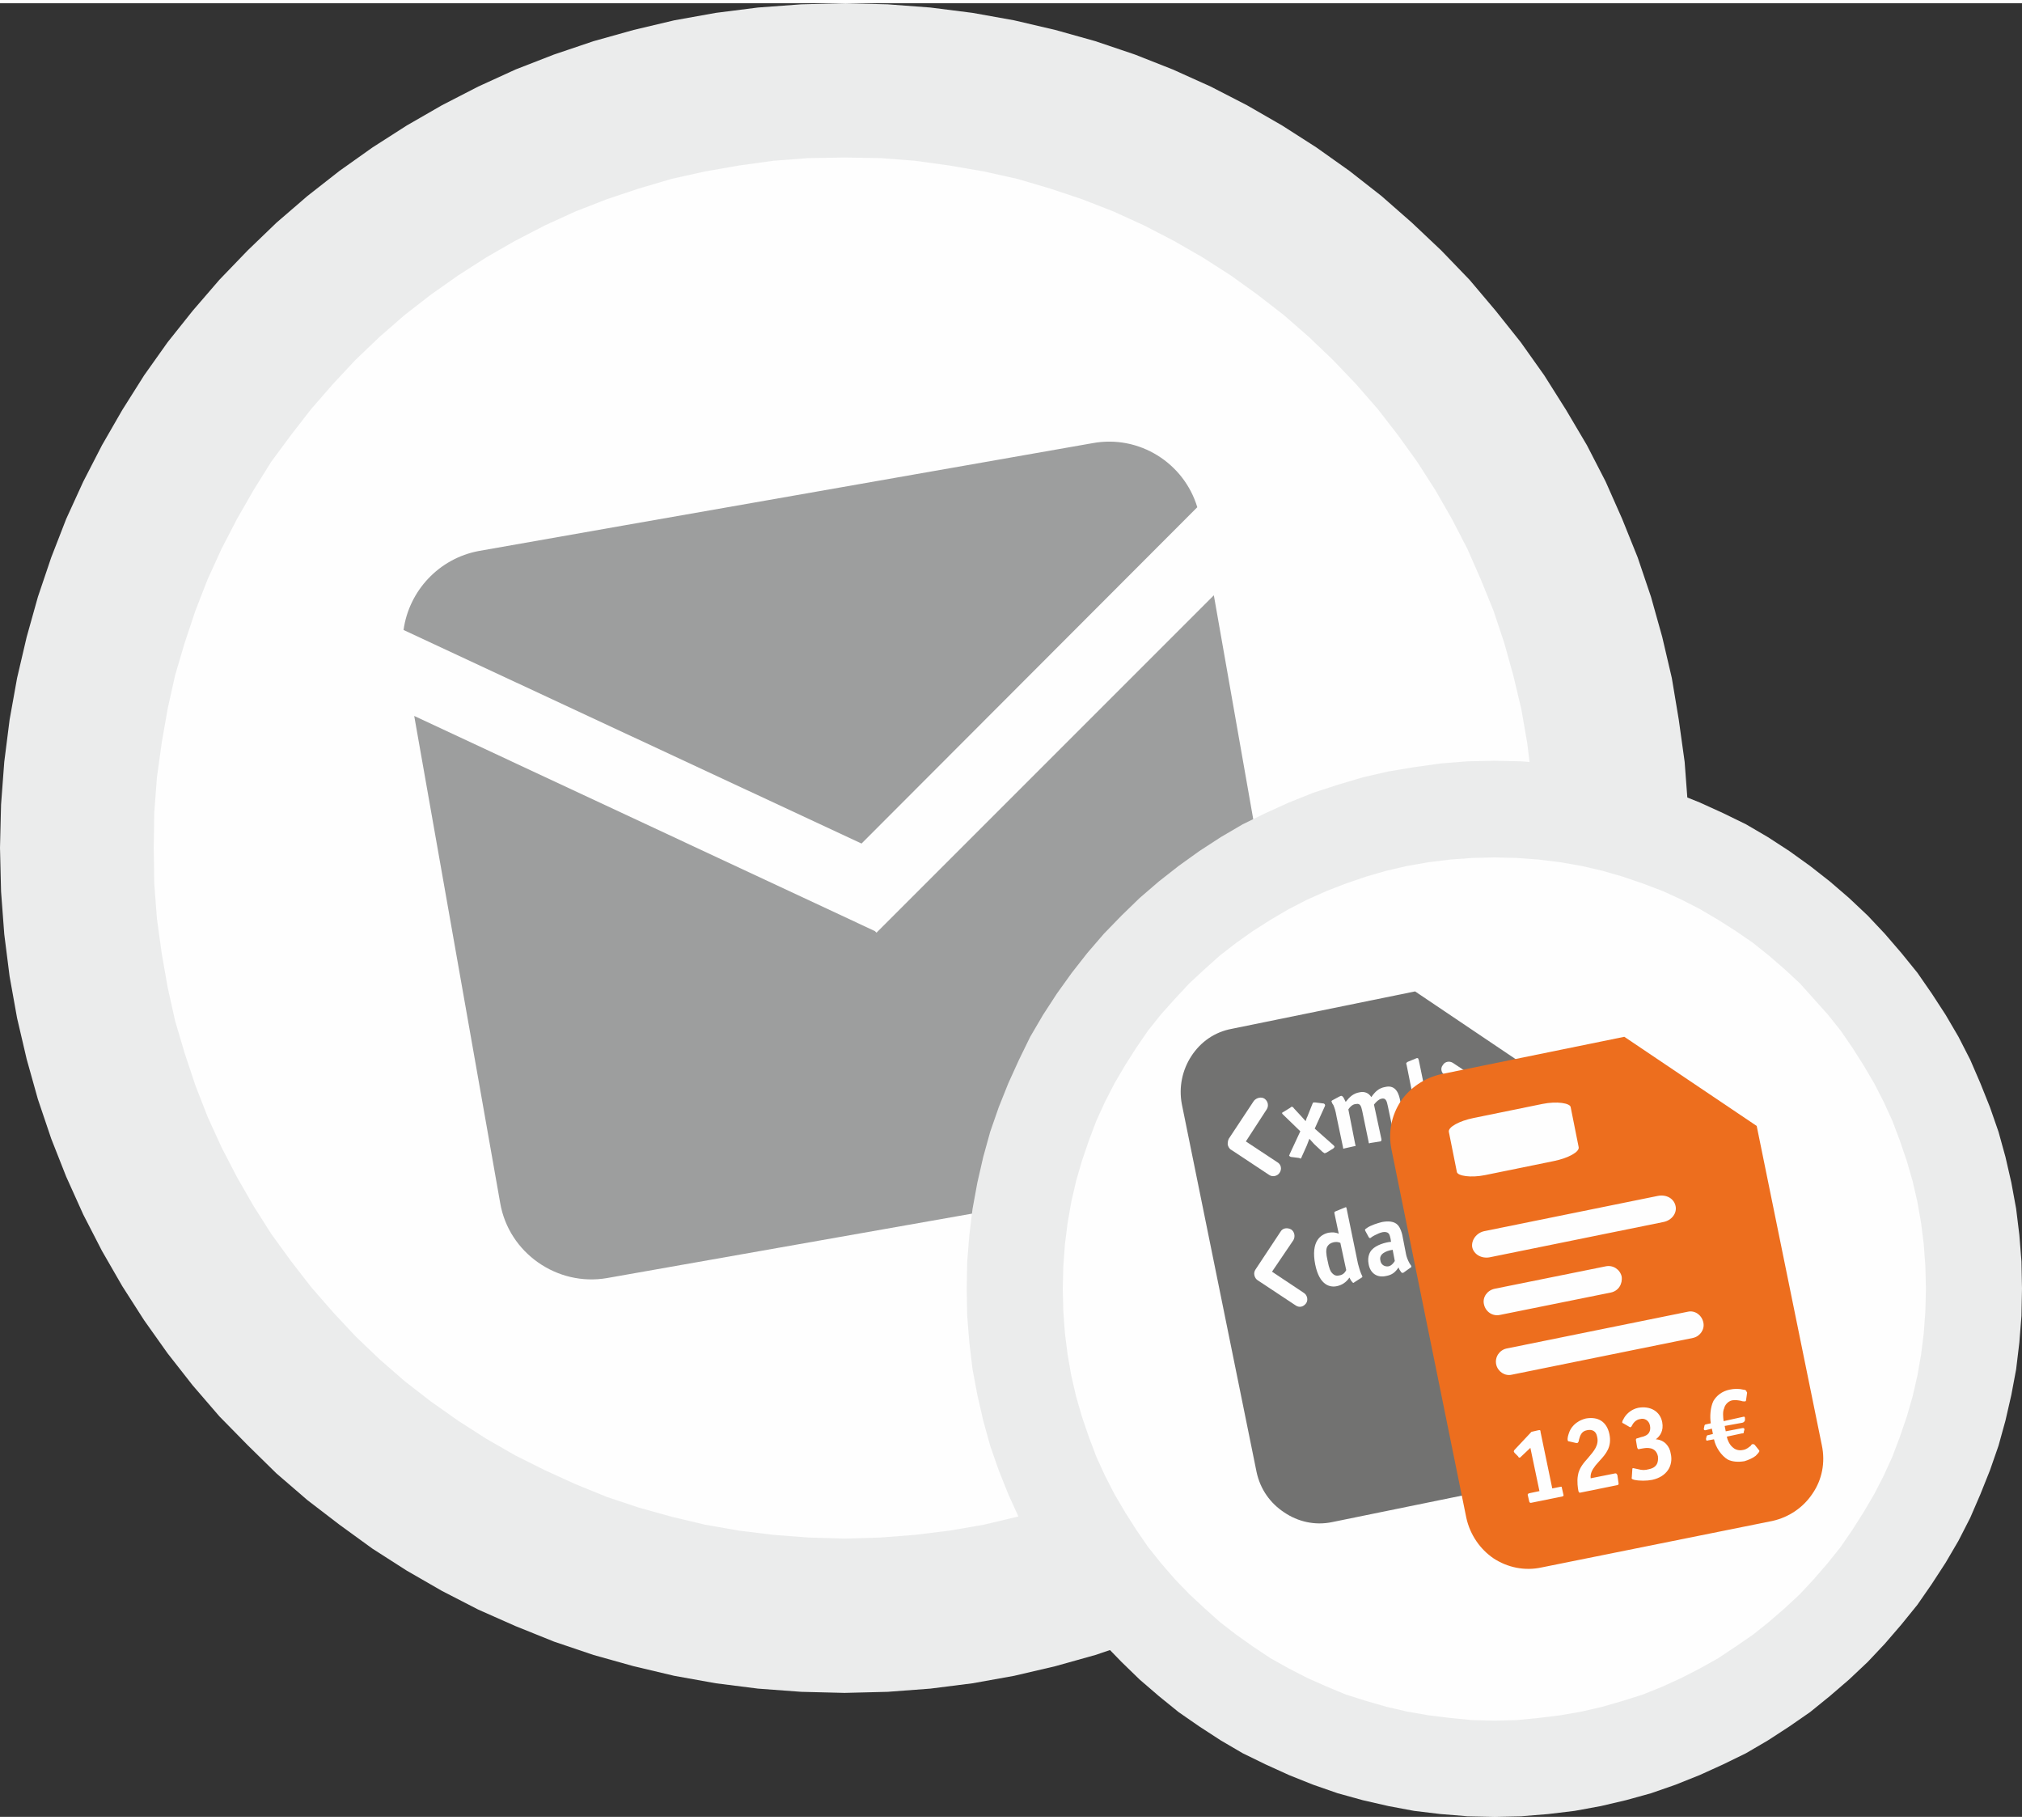
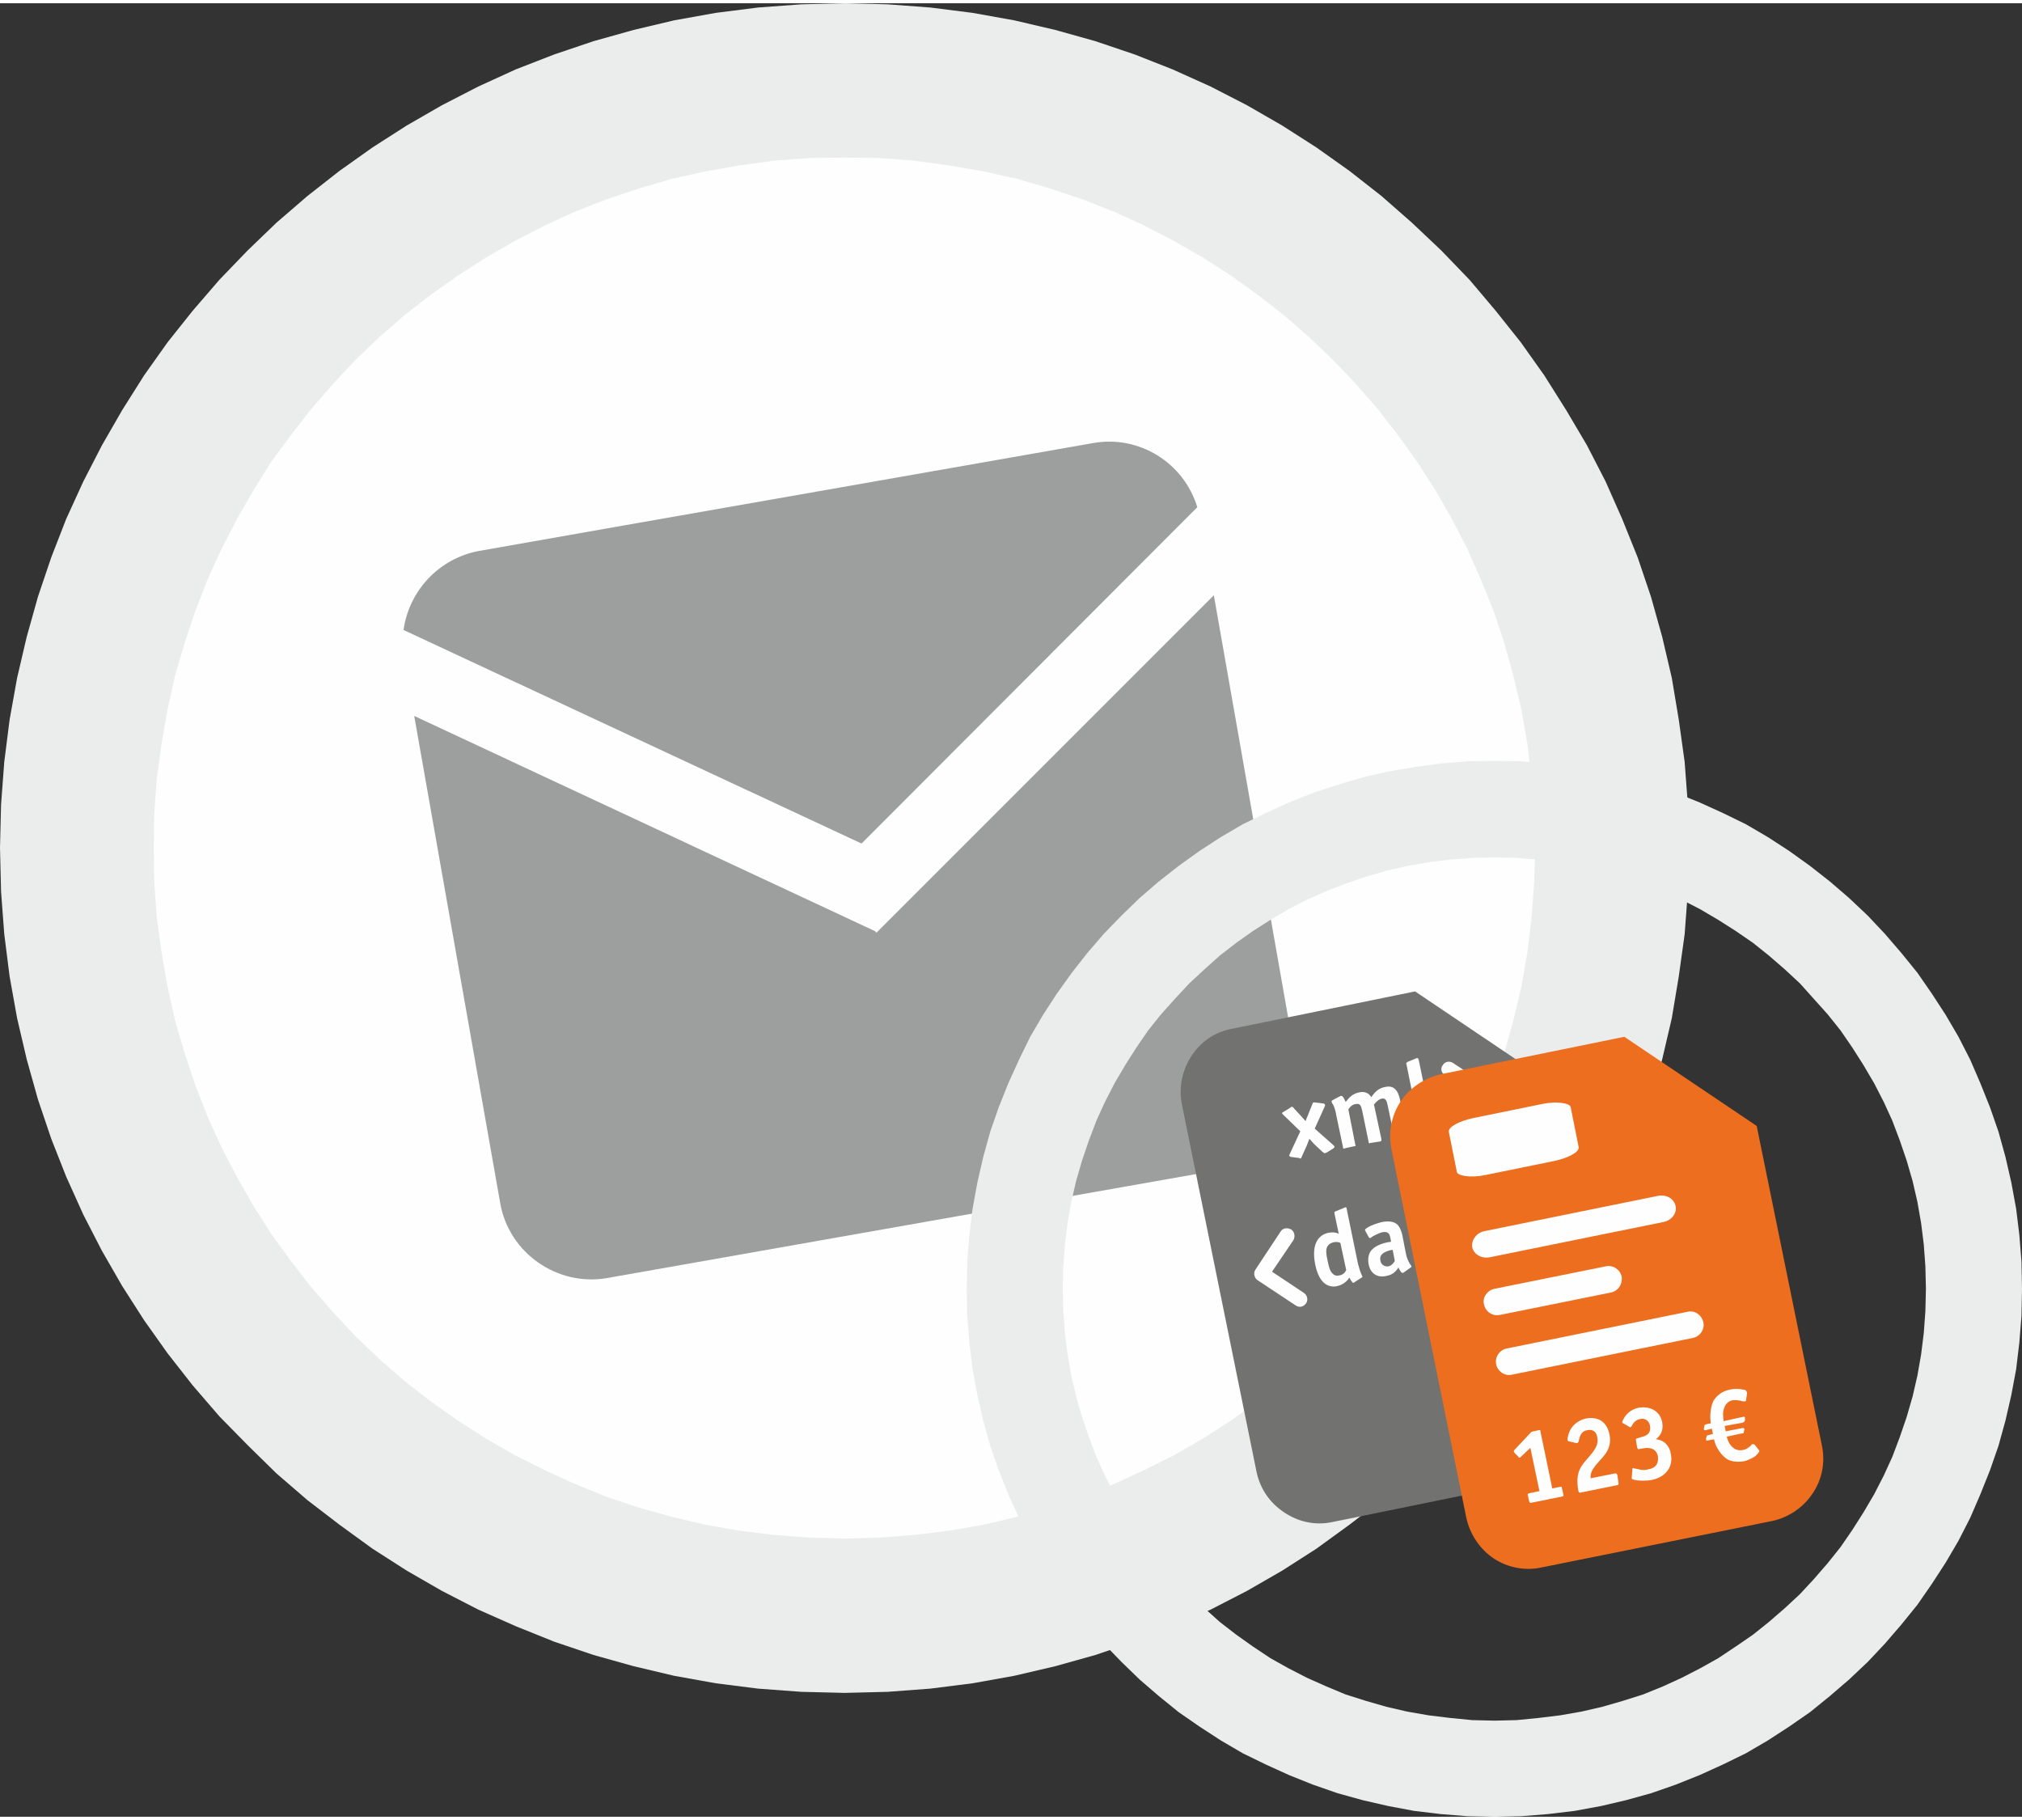
<svg xmlns="http://www.w3.org/2000/svg" xml:space="preserve" width="180px" height="162px" version="1.1" style="shape-rendering:geometricPrecision; text-rendering:geometricPrecision; image-rendering:optimizeQuality; fill-rule:evenodd; clip-rule:evenodd" viewBox="0 0 37.88 33.97">
  <rect x="0" y="0" width="37.88" height="33.97" fill="#333333" stroke="none" />
  <defs>
    <style type="text/css">
   
    .fil0 {fill:#FEFEFE}
    .fil6 {fill:#FEFEFE}
    .fil2 {fill:#9D9E9E}
    .fil4 {fill:#FEFEFE;fill-rule:nonzero}
    .fil1 {fill:#EBECEC;fill-rule:nonzero}
    .fil3 {fill:#727271;fill-rule:nonzero}
    .fil5 {fill:#ED6E1E;fill-rule:nonzero}
   
  </style>
  </defs>
  <g id="Ebene_x0020_1">
    <g>
      <path class="fil0" d="M15.82 1.44c7.94,0 14.38,6.44 14.38,14.38 0,7.95 -6.44,14.38 -14.38,14.38 -7.94,0 -14.38,-6.43 -14.38,-14.38 0,-7.94 6.44,-14.38 14.38,-14.38z" />
      <path id="_1" class="fil1" d="M31.64 15.82l-2.88 0 0 0 -0.02 -0.66 -0.05 -0.66 -0.08 -0.65 -0.11 -0.63 -0.15 -0.63 -0.17 -0.61 -0.2 -0.6 -0.24 -0.59 -0.25 -0.57 -0.29 -0.56 -0.31 -0.54 -0.34 -0.53 -0.36 -0.5 -0.38 -0.49 -0.41 -0.47 -0.43 -0.45 -0.45 -0.43 -0.47 -0.41 -0.49 -0.38 -0.5 -0.36 -0.53 -0.34 -0.54 -0.31 -0.56 -0.29 -0.57 -0.26 -0.59 -0.23 -0.6 -0.2 -0.61 -0.18 -0.63 -0.14 -0.64 -0.11 -0.65 -0.09 -0.65 -0.05 -0.67 -0.01 0 -2.89 0.81 0.02 0.8 0.06 0.79 0.1 0.78 0.14 0.77 0.18 0.75 0.21 0.74 0.25 0.71 0.28 0.71 0.32 0.68 0.35 0.66 0.38 0.64 0.41 0.62 0.44 0.6 0.47 0.57 0.5 0.55 0.52 0.53 0.55 0.49 0.58 0.47 0.59 0.44 0.62 0.41 0.65 0.39 0.66 0.35 0.68 0.31 0.7 0.29 0.72 0.25 0.74 0.21 0.75 0.18 0.77 0.13 0.78 0.11 0.79 0.06 0.8 0.02 0.81 0 0zm-15.82 15.83l0 -2.89 0 0 0.67 -0.02 0.65 -0.05 0.65 -0.08 0.64 -0.11 0.63 -0.15 0.61 -0.17 0.6 -0.2 0.59 -0.24 0.57 -0.26 0.56 -0.28 0.54 -0.31 0.53 -0.34 0.5 -0.36 0.49 -0.38 0.47 -0.41 0.45 -0.43 0.43 -0.45 0.41 -0.47 0.38 -0.49 0.36 -0.51 0.34 -0.52 0.31 -0.54 0.29 -0.56 0.25 -0.57 0.24 -0.59 0.2 -0.6 0.17 -0.61 0.15 -0.63 0.11 -0.63 0.08 -0.65 0.05 -0.66 0.02 -0.67 2.88 0 -0.02 0.82 -0.06 0.8 -0.11 0.79 -0.13 0.78 -0.18 0.77 -0.21 0.75 -0.25 0.74 -0.29 0.71 -0.31 0.71 -0.35 0.68 -0.39 0.66 -0.41 0.64 -0.44 0.62 -0.47 0.6 -0.49 0.58 -0.53 0.54 -0.55 0.53 -0.57 0.5 -0.6 0.46 -0.62 0.45 -0.64 0.41 -0.66 0.38 -0.68 0.35 -0.71 0.31 -0.71 0.29 -0.74 0.25 -0.75 0.21 -0.77 0.18 -0.78 0.14 -0.79 0.1 -0.8 0.06 -0.81 0.02 0 0zm-15.82 -15.83l2.88 0 0 0 0.01 0.67 0.05 0.66 0.09 0.65 0.11 0.63 0.14 0.63 0.18 0.61 0.2 0.6 0.23 0.59 0.26 0.57 0.29 0.56 0.31 0.54 0.33 0.52 0.37 0.51 0.38 0.49 0.41 0.47 0.42 0.45 0.45 0.43 0.47 0.41 0.49 0.38 0.51 0.36 0.53 0.34 0.54 0.31 0.56 0.28 0.57 0.26 0.59 0.24 0.6 0.2 0.61 0.17 0.63 0.15 0.63 0.11 0.65 0.08 0.66 0.05 0.67 0.02 0 2.89 -0.81 -0.02 -0.81 -0.06 -0.79 -0.1 -0.78 -0.14 -0.76 -0.18 -0.75 -0.21 -0.74 -0.25 -0.72 -0.29 -0.7 -0.31 -0.68 -0.35 -0.66 -0.38 -0.64 -0.41 -0.62 -0.45 -0.6 -0.46 -0.58 -0.5 -0.54 -0.53 -0.53 -0.54 -0.5 -0.58 -0.47 -0.6 -0.44 -0.62 -0.41 -0.64 -0.38 -0.66 -0.35 -0.68 -0.32 -0.71 -0.28 -0.71 -0.25 -0.74 -0.21 -0.75 -0.18 -0.77 -0.14 -0.78 -0.1 -0.79 -0.06 -0.8 -0.02 -0.82 0 0zm15.82 -15.82l0 2.89 0 0 -0.67 0.01 -0.66 0.05 -0.65 0.09 -0.63 0.11 -0.63 0.14 -0.61 0.18 -0.6 0.2 -0.59 0.23 -0.57 0.26 -0.56 0.29 -0.54 0.31 -0.53 0.34 -0.51 0.36 -0.49 0.38 -0.47 0.41 -0.45 0.43 -0.42 0.45 -0.41 0.47 -0.38 0.49 -0.37 0.5 -0.33 0.53 -0.31 0.54 -0.29 0.56 -0.26 0.57 -0.23 0.59 -0.2 0.6 -0.18 0.61 -0.14 0.63 -0.11 0.63 -0.09 0.65 -0.05 0.66 -0.01 0.66 -2.88 0 0.02 -0.81 0.06 -0.8 0.1 -0.79 0.14 -0.78 0.18 -0.77 0.21 -0.75 0.25 -0.74 0.28 -0.72 0.32 -0.7 0.35 -0.68 0.38 -0.66 0.41 -0.65 0.44 -0.62 0.47 -0.59 0.5 -0.58 0.53 -0.55 0.54 -0.52 0.58 -0.5 0.6 -0.47 0.62 -0.44 0.64 -0.41 0.66 -0.38 0.68 -0.35 0.7 -0.32 0.72 -0.28 0.74 -0.25 0.75 -0.21 0.76 -0.18 0.78 -0.14 0.79 -0.1 0.81 -0.06 0.81 -0.02 0 0z" />
    </g>
    <path class="fil2" d="M8.97 10.26c3.85,-0.68 6.73,-1.18 11.5,-2.02 0.87,-0.16 1.71,0.37 1.96,1.2l-6.29 6.3 -8.58 -4c0.1,-0.73 0.66,-1.34 1.41,-1.48zm13.77 0.83l1.54 8.75c0.16,0.94 -0.47,1.85 -1.41,2.01l-11.5 2.03c-0.93,0.16 -1.84,-0.47 -2,-1.41l-1.61 -9.12 8.63 4.03 0.03 0.03 6.32 -6.32z" />
    <g>
-       <path class="fil0" d="M28 15.09c4.96,0 8.98,4.03 8.98,8.99 0,4.96 -4.02,8.99 -8.98,8.99 -4.97,0 -8.99,-4.03 -8.99,-8.99 0,-4.96 4.02,-8.99 8.99,-8.99z" />
      <path id="_1_6" class="fil1" d="M37.88 24.08l-1.8 0 0 0 -0.01 -0.42 -0.03 -0.41 -0.05 -0.4 -0.07 -0.4 -0.09 -0.39 -0.11 -0.38 -0.13 -0.38 -0.14 -0.37 -0.16 -0.35 -0.18 -0.35 -0.2 -0.34 -0.21 -0.33 -0.22 -0.32 -0.24 -0.3 -0.26 -0.29 -0.26 -0.29 -0.28 -0.26 -0.3 -0.26 -0.3 -0.24 -0.32 -0.22 -0.33 -0.21 -0.34 -0.2 -0.35 -0.18 -0.35 -0.16 -0.37 -0.14 -0.38 -0.13 -0.38 -0.11 -0.39 -0.09 -0.4 -0.07 -0.41 -0.05 -0.41 -0.03 -0.41 -0.01 0 -1.81 0.5 0.01 0.5 0.04 0.5 0.07 0.49 0.08 0.47 0.11 0.47 0.14 0.46 0.15 0.45 0.18 0.44 0.2 0.43 0.21 0.41 0.24 0.4 0.26 0.39 0.28 0.37 0.29 0.36 0.31 0.35 0.33 0.32 0.34 0.31 0.36 0.3 0.37 0.27 0.39 0.26 0.4 0.24 0.41 0.22 0.43 0.19 0.44 0.18 0.45 0.16 0.46 0.13 0.47 0.11 0.48 0.09 0.49 0.06 0.49 0.04 0.5 0.01 0.51 0 0zm-9.88 9.89l0 -1.8 0 0 0.41 -0.01 0.41 -0.04 0.41 -0.05 0.4 -0.07 0.39 -0.09 0.38 -0.11 0.38 -0.12 0.37 -0.15 0.35 -0.16 0.35 -0.18 0.34 -0.19 0.33 -0.22 0.32 -0.22 0.3 -0.24 0.3 -0.26 0.28 -0.26 0.26 -0.28 0.26 -0.3 0.24 -0.3 0.22 -0.32 0.21 -0.33 0.2 -0.34 0.18 -0.35 0.16 -0.35 0.14 -0.37 0.13 -0.38 0.11 -0.38 0.09 -0.39 0.07 -0.4 0.05 -0.4 0.03 -0.41 0.01 -0.42 1.8 0 -0.01 0.51 -0.04 0.5 -0.06 0.5 -0.09 0.48 -0.11 0.48 -0.13 0.47 -0.16 0.46 -0.18 0.45 -0.19 0.44 -0.22 0.43 -0.24 0.41 -0.26 0.4 -0.27 0.39 -0.3 0.37 -0.31 0.36 -0.32 0.34 -0.35 0.33 -0.36 0.31 -0.37 0.3 -0.39 0.27 -0.4 0.26 -0.41 0.24 -0.43 0.21 -0.44 0.2 -0.45 0.18 -0.46 0.16 -0.47 0.13 -0.47 0.11 -0.49 0.09 -0.5 0.06 -0.5 0.04 -0.5 0.01 0 0zm-9.89 -9.89l1.8 0 0 0 0.01 0.42 0.03 0.41 0.05 0.4 0.07 0.4 0.09 0.39 0.11 0.38 0.13 0.38 0.14 0.37 0.16 0.35 0.18 0.35 0.2 0.34 0.21 0.33 0.22 0.32 0.24 0.3 0.26 0.3 0.27 0.28 0.28 0.26 0.29 0.26 0.31 0.24 0.31 0.22 0.33 0.22 0.34 0.19 0.35 0.18 0.36 0.16 0.36 0.15 0.38 0.12 0.38 0.11 0.39 0.09 0.4 0.07 0.41 0.05 0.41 0.04 0.42 0.01 0 1.8 -0.51 -0.01 -0.5 -0.04 -0.5 -0.06 -0.48 -0.09 -0.48 -0.11 -0.47 -0.13 -0.46 -0.16 -0.45 -0.18 -0.44 -0.2 -0.43 -0.21 -0.41 -0.24 -0.4 -0.26 -0.39 -0.27 -0.37 -0.3 -0.36 -0.31 -0.34 -0.33 -0.33 -0.34 -0.31 -0.36 -0.29 -0.37 -0.28 -0.39 -0.26 -0.4 -0.24 -0.41 -0.21 -0.43 -0.2 -0.44 -0.18 -0.45 -0.16 -0.46 -0.13 -0.47 -0.11 -0.48 -0.09 -0.48 -0.06 -0.5 -0.04 -0.5 -0.01 -0.51 0 0zm9.89 -9.89l0 1.81 0 0 -0.42 0.01 -0.41 0.03 -0.41 0.05 -0.4 0.07 -0.39 0.09 -0.38 0.11 -0.38 0.13 -0.36 0.14 -0.36 0.16 -0.35 0.18 -0.34 0.2 -0.33 0.21 -0.31 0.22 -0.31 0.24 -0.29 0.26 -0.28 0.26 -0.27 0.29 -0.26 0.29 -0.24 0.3 -0.22 0.32 -0.21 0.33 -0.2 0.34 -0.18 0.35 -0.16 0.35 -0.14 0.37 -0.13 0.38 -0.11 0.38 -0.09 0.39 -0.07 0.4 -0.05 0.4 -0.03 0.41 -0.01 0.42 -1.8 0 0.01 -0.51 0.04 -0.5 0.06 -0.49 0.09 -0.49 0.11 -0.48 0.13 -0.47 0.16 -0.46 0.18 -0.45 0.2 -0.44 0.21 -0.43 0.24 -0.41 0.26 -0.4 0.28 -0.39 0.29 -0.37 0.31 -0.36 0.33 -0.34 0.34 -0.33 0.36 -0.31 0.37 -0.29 0.39 -0.28 0.4 -0.26 0.41 -0.24 0.43 -0.21 0.44 -0.2 0.45 -0.18 0.46 -0.15 0.47 -0.14 0.48 -0.11 0.48 -0.08 0.5 -0.07 0.5 -0.04 0.51 -0.01 0 0z" />
    </g>
    <g id="_2910338984256">
      <g>
        <path class="fil3" d="M23.08 19.21l3.43 -0.7 2.48 1.67 1.21 5.98c0.07,0.32 0,0.64 -0.17,0.9 -0.17,0.26 -0.44,0.45 -0.76,0.51l-4.31 0.88c-0.33,0.07 -0.65,-0.01 -0.9,-0.18 -0.26,-0.17 -0.45,-0.43 -0.52,-0.76l-1.4 -6.89c-0.06,-0.32 0.01,-0.64 0.18,-0.9 0.17,-0.26 0.43,-0.45 0.76,-0.51z" />
        <path class="fil4" d="M24.63 21.08l0.19 -0.42c0,-0.01 0.01,-0.02 0,-0.03 0,-0.01 -0.01,-0.01 -0.02,-0.02l-0.16 -0.02c-0.02,0 -0.02,0 -0.03,0 -0.01,0 -0.01,0 -0.02,0.02l-0.08 0.2c-0.02,0.05 -0.01,0.03 -0.03,0.07 -0.01,0.03 -0.01,0.03 -0.02,0.06l-0.09 -0.1 -0.13 -0.14c-0.01,-0.02 -0.03,-0.03 -0.04,-0.03 0,0 -0.01,0 -0.03,0.02l-0.13 0.08c-0.01,0 -0.02,0.01 -0.02,0.02 0,0 0,0.01 0,0.01 0.01,0.01 0.01,0.01 0.02,0.02l0.32 0.31 -0.2 0.43c0,0.01 -0.01,0.02 -0.01,0.03 0.01,0.01 0.02,0.01 0.03,0.02l0.16 0.02c0.01,0.01 0.02,0.01 0.03,0.01 0.01,-0.01 0.01,-0.02 0.02,-0.04l0.09 -0.2 0.05 -0.13 0.09 0.1 0.16 0.15c0.01,0 0.01,0.01 0.02,0.01 0,0.01 0.01,0.01 0.02,0.01 0.01,0 0.02,-0.01 0.03,-0.01l0.13 -0.08c0.01,-0.01 0.02,-0.02 0.02,-0.03 0,-0.01 -0.01,-0.02 -0.02,-0.03l-0.35 -0.31zm1.6 -0.53c-0.02,-0.1 -0.07,-0.3 -0.28,-0.25 -0.12,0.02 -0.19,0.09 -0.26,0.19 -0.05,-0.08 -0.13,-0.11 -0.22,-0.09 -0.12,0.02 -0.19,0.09 -0.26,0.18 -0.01,-0.02 -0.03,-0.06 -0.04,-0.08 -0.03,-0.04 -0.04,-0.04 -0.08,-0.02l-0.13 0.07c-0.02,0.01 -0.02,0.03 -0.01,0.03 0,0.02 0.01,0.03 0.03,0.06 0.02,0.05 0.04,0.1 0.06,0.22l0.12 0.57c0,0.03 0.01,0.03 0.03,0.02l0.18 -0.04c0.03,0 0.03,-0.01 0.02,-0.03l-0.13 -0.66c0.06,-0.09 0.12,-0.1 0.14,-0.1 0.09,-0.02 0.1,0.05 0.12,0.13l0.12 0.58c0,0.03 0.01,0.03 0.03,0.02l0.19 -0.03c0.02,-0.01 0.02,-0.01 0.02,-0.04l-0.14 -0.65c0.04,-0.05 0.09,-0.1 0.14,-0.11 0.08,-0.02 0.1,0.04 0.12,0.14l0.12 0.57c0,0.03 0.01,0.03 0.03,0.03l0.19 -0.04c0.02,-0.01 0.02,-0.01 0.02,-0.03l-0.13 -0.64zm0.72 0.35c-0.01,-0.01 -0.01,-0.01 -0.02,-0.01 0,0 -0.01,0 -0.02,0.01 -0.02,0.01 -0.03,0.02 -0.05,0.02 -0.06,0.01 -0.06,-0.05 -0.07,-0.1l-0.21 -1.02c-0.01,-0.02 -0.01,-0.04 -0.02,-0.04 0,0 -0.01,0 -0.02,0l-0.17 0.07c-0.03,0.02 -0.03,0.03 -0.02,0.05l0.19 0.95c0.04,0.19 0.08,0.36 0.31,0.32 0.09,-0.02 0.19,-0.06 0.17,-0.11l-0.07 -0.14zm-1.67 2.97c0.02,0.04 0.03,0.06 0.05,0.08 0.02,0.03 0.03,0.02 0.04,0.01l0.14 -0.09c0.01,-0.01 0.02,-0.01 0.01,-0.02 0,-0.01 0,-0.01 -0.02,-0.05 -0.03,-0.07 -0.05,-0.16 -0.06,-0.19l-0.21 -1.02c-0.01,-0.05 -0.01,-0.04 -0.04,-0.03l-0.17 0.07c-0.03,0.01 -0.02,0.02 -0.02,0.04l0.08 0.38c-0.06,-0.03 -0.12,-0.03 -0.19,-0.02 -0.14,0.03 -0.34,0.15 -0.25,0.6 0.08,0.39 0.28,0.43 0.41,0.4 0.09,-0.02 0.17,-0.07 0.23,-0.16zm-0.06 -0.14c-0.03,0.06 -0.07,0.09 -0.13,0.1 -0.04,0.01 -0.09,0.01 -0.14,-0.05 -0.02,-0.02 -0.05,-0.07 -0.08,-0.23 -0.03,-0.13 -0.03,-0.2 -0.01,-0.25 0.03,-0.06 0.08,-0.08 0.12,-0.09 0.05,-0.01 0.08,-0.01 0.13,0.01l0.11 0.51zm1.21 -0.05c0.01,0 0.01,-0.01 0.01,-0.02 0,-0.01 -0.01,-0.02 -0.03,-0.05 -0.04,-0.07 -0.06,-0.13 -0.07,-0.18l-0.07 -0.36c-0.01,-0.04 -0.03,-0.12 -0.08,-0.18 -0.07,-0.08 -0.19,-0.08 -0.3,-0.06 -0.08,0.02 -0.21,0.06 -0.28,0.11 -0.05,0.03 -0.04,0.04 -0.03,0.06l0.06 0.11c0.01,0.02 0.02,0.02 0.03,0.02 0.01,0 0.02,-0.02 0.08,-0.05 0.04,-0.02 0.1,-0.05 0.15,-0.06 0.05,-0.01 0.09,0 0.11,0.02 0.03,0.03 0.03,0.07 0.04,0.1l0.01 0.06c-0.11,0.01 -0.28,0.06 -0.36,0.15 -0.03,0.03 -0.09,0.12 -0.06,0.27 0.03,0.17 0.16,0.26 0.33,0.22 0.11,-0.02 0.17,-0.07 0.23,-0.16 0.01,0.03 0.02,0.05 0.05,0.09 0.02,0.02 0.03,0.01 0.04,0.01l0.14 -0.1zm-0.3 -0.12c-0.03,0.05 -0.07,0.09 -0.12,0.1 -0.07,0.01 -0.14,-0.03 -0.15,-0.11 -0.03,-0.12 0.1,-0.18 0.23,-0.2l0.04 0.21zm0.52 -0.23c0.03,0.19 0.07,0.36 0.32,0.31 0.06,-0.01 0.14,-0.04 0.2,-0.07 0.04,-0.03 0.05,-0.04 0.04,-0.07l-0.07 -0.14c-0.01,-0.01 -0.02,-0.01 -0.02,-0.01 -0.01,0 -0.02,0.01 -0.03,0.02 -0.05,0.03 -0.08,0.04 -0.1,0.04 -0.08,0.02 -0.09,-0.03 -0.1,-0.1l-0.09 -0.45 0.19 -0.04c0.01,0 0.02,-0.01 0.02,-0.03l0 -0.12c0,-0.02 0.01,-0.04 -0.03,-0.03l-0.22 0.05 -0.05 -0.27c0,-0.02 0,-0.04 -0.05,-0.02l-0.16 0.06c-0.01,0 -0.03,0.01 -0.02,0.04l0.04 0.23 -0.13 0.03c-0.02,0 -0.02,0.02 -0.02,0.03l0.03 0.12c0,0.03 0.01,0.03 0.03,0.03l0.13 -0.03 0.09 0.42zm1.43 0.02c0.01,-0.01 0.02,-0.01 0.01,-0.02 0,-0.01 -0.01,-0.03 -0.03,-0.06 -0.04,-0.06 -0.05,-0.12 -0.06,-0.18l-0.08 -0.36c-0.01,-0.03 -0.03,-0.12 -0.08,-0.17 -0.07,-0.09 -0.19,-0.09 -0.3,-0.07 -0.08,0.02 -0.21,0.06 -0.28,0.11 -0.04,0.04 -0.04,0.04 -0.03,0.07l0.07 0.11c0,0.01 0.01,0.02 0.02,0.01 0.01,0 0.02,-0.01 0.08,-0.05 0.05,-0.02 0.1,-0.04 0.15,-0.05 0.05,-0.01 0.09,0 0.11,0.01 0.03,0.03 0.04,0.07 0.04,0.1l0.01 0.06c-0.1,0.02 -0.28,0.07 -0.36,0.15 -0.03,0.04 -0.09,0.13 -0.06,0.27 0.03,0.17 0.17,0.26 0.33,0.23 0.11,-0.02 0.17,-0.07 0.23,-0.16 0.01,0.02 0.03,0.05 0.05,0.08 0.02,0.02 0.03,0.02 0.04,0.01l0.14 -0.09zm-0.29 -0.13c-0.04,0.05 -0.08,0.09 -0.13,0.1 -0.07,0.01 -0.13,-0.03 -0.15,-0.1 -0.03,-0.13 0.1,-0.18 0.23,-0.21l0.05 0.21z" />
-         <path class="fil4" d="M23.34 21.32l0.59 0.39c0.07,0.04 0.09,0.13 0.04,0.2 -0.04,0.06 -0.13,0.08 -0.19,0.04l-0.71 -0.47c-0.04,-0.02 -0.06,-0.06 -0.07,-0.1l0 0c0,-0.03 0,-0.07 0.02,-0.11l0.47 -0.71c0.05,-0.06 0.14,-0.08 0.2,-0.04 0.07,0.05 0.08,0.14 0.04,0.2l-0.39 0.6z" />
        <path class="fil4" d="M27.66 20.48l-0.39 0.59c-0.04,0.07 -0.03,0.16 0.04,0.2 0.06,0.04 0.15,0.03 0.2,-0.04l0.47 -0.71c0.02,-0.03 0.02,-0.07 0.02,-0.11l0 0c-0.01,-0.04 -0.03,-0.07 -0.07,-0.09l-0.71 -0.47c-0.06,-0.04 -0.15,-0.03 -0.19,0.04 -0.05,0.06 -0.03,0.15 0.04,0.19l0.59 0.4z" />
-         <path class="fil4" d="M28.77 22.76l-0.4 0.6c-0.04,0.06 -0.02,0.15 0.04,0.2 0.07,0.04 0.16,0.02 0.2,-0.04l0.47 -0.71c0.02,-0.04 0.03,-0.08 0.02,-0.11l0 0c-0.01,-0.04 -0.03,-0.07 -0.06,-0.1l-0.71 -0.47c-0.07,-0.04 -0.15,-0.02 -0.2,0.04 -0.04,0.07 -0.02,0.16 0.04,0.2l0.6 0.39z" />
        <path class="fil4" d="M23.83 23.76l0.6 0.4c0.06,0.04 0.08,0.13 0.04,0.19 -0.05,0.07 -0.13,0.09 -0.2,0.04l-0.71 -0.47c-0.03,-0.02 -0.05,-0.05 -0.06,-0.09l0 0c-0.01,-0.04 0,-0.08 0.02,-0.11l0.47 -0.71c0.04,-0.07 0.13,-0.08 0.2,-0.04 0.06,0.04 0.08,0.13 0.04,0.2l-0.4 0.59z" />
      </g>
      <g>
        <path class="fil5" d="M27 20.06l3.43 -0.7 2.48 1.67 1.22 5.98c0.07,0.33 0,0.65 -0.17,0.9 -0.17,0.26 -0.44,0.45 -0.76,0.52l-4.32 0.87c-0.32,0.07 -0.64,0 -0.9,-0.17 -0.25,-0.17 -0.44,-0.44 -0.51,-0.76l-1.4 -6.89c-0.07,-0.33 0,-0.65 0.17,-0.91 0.17,-0.25 0.44,-0.44 0.76,-0.51z" />
        <path class="fil4" d="M28 24.08l2.08 -0.42c0.14,-0.03 0.27,0.06 0.3,0.19 0.02,0.14 -0.06,0.27 -0.2,0.3l-2.08 0.42c-0.14,0.03 -0.27,-0.06 -0.3,-0.2 -0.03,-0.13 0.06,-0.26 0.2,-0.29z" />
        <path class="fil4" d="M27.81 23l3.25 -0.66c0.16,-0.03 0.3,0.05 0.33,0.19 0.03,0.13 -0.07,0.27 -0.23,0.3l-3.25 0.66c-0.15,0.03 -0.3,-0.05 -0.33,-0.19 -0.02,-0.13 0.08,-0.27 0.23,-0.3z" />
        <path class="fil4" d="M28.22 25.2l3.4 -0.69c0.13,-0.03 0.26,0.06 0.29,0.2 0.03,0.13 -0.06,0.26 -0.19,0.29l-3.4 0.69c-0.13,0.03 -0.26,-0.06 -0.29,-0.19 -0.03,-0.14 0.06,-0.27 0.19,-0.3z" />
        <rect class="fil6" transform="matrix(0.392 -0.08 0.025 0.125 27.111 20.982)" width="5.82" height="8.56" rx="1.27" ry="1.27" />
        <path class="fil4" d="M29.26 27.81c0,-0.01 0,-0.03 -0.03,-0.02l-0.15 0.03 -0.22 -1.06c0,-0.02 0,-0.04 -0.04,-0.03l-0.13 0.03 -0.31 0.33c-0.01,0.01 -0.02,0.02 -0.02,0.04 0,0.01 0.01,0.01 0.01,0.02l0.07 0.07c0.01,0.02 0.02,0.03 0.03,0.02 0.01,0 0.02,0 0.02,-0.01l0.18 -0.17 0.17 0.81 -0.19 0.04c-0.03,0.01 -0.03,0.02 -0.03,0.03l0.03 0.13c0.01,0.02 0.02,0.02 0.03,0.02l0.59 -0.12c0.03,-0.01 0.02,-0.02 0.02,-0.03l-0.03 -0.13zm1.04 -0.24c-0.01,-0.01 -0.01,-0.04 -0.05,-0.03l-0.45 0.09c-0.01,-0.08 0.02,-0.15 0.09,-0.24l0.07 -0.08c0.13,-0.14 0.24,-0.27 0.19,-0.51 -0.05,-0.23 -0.21,-0.33 -0.44,-0.29 -0.2,0.05 -0.29,0.18 -0.32,0.28 -0.01,0.03 -0.03,0.09 -0.02,0.13 0,0.01 0.01,0.02 0.03,0.02l0.13 0.03c0.01,0 0.01,0 0.02,0 0.02,-0.01 0.03,-0.04 0.03,-0.06 0.02,-0.07 0.04,-0.16 0.15,-0.18 0.09,-0.02 0.17,0.01 0.19,0.12 0.04,0.16 -0.06,0.27 -0.17,0.4 -0.08,0.09 -0.17,0.19 -0.19,0.33 -0.02,0.11 0,0.24 0.01,0.29 0.01,0.02 0.01,0.03 0.03,0.03l0.69 -0.14c0.02,0 0.04,-0.01 0.03,-0.05l-0.02 -0.14zm0.37 -0.52c0.01,0.04 0.03,0.04 0.05,0.03l0.06 -0.01c0.06,-0.01 0.24,-0.04 0.28,0.15 0,0.04 0.03,0.2 -0.17,0.24 -0.07,0.02 -0.13,0.02 -0.2,0 -0.06,-0.01 -0.08,-0.02 -0.1,-0.02 -0.01,0 -0.01,0.02 -0.01,0.02l-0.01 0.15c-0.01,0.02 0,0.04 0.05,0.05 0.09,0.02 0.23,0.02 0.33,0 0.28,-0.06 0.4,-0.27 0.35,-0.49 -0.02,-0.14 -0.12,-0.26 -0.28,-0.27 0.08,-0.06 0.15,-0.16 0.12,-0.32 -0.04,-0.21 -0.23,-0.31 -0.45,-0.27 -0.14,0.03 -0.24,0.13 -0.28,0.22 -0.01,0.01 -0.02,0.04 -0.02,0.05 0,0.01 0.01,0.02 0.02,0.02l0.12 0.07c0,0 0.01,0.01 0.02,0 0.01,0 0.02,-0.02 0.03,-0.04 0.01,-0.02 0.06,-0.1 0.15,-0.11 0.07,-0.02 0.16,0.02 0.18,0.12 0.02,0.1 -0.01,0.19 -0.17,0.22l-0.06 0.02c-0.02,0 -0.04,0.01 -0.03,0.05l0.02 0.12zm1.4 -0.35l0.02 0.1 -0.08 0.02c-0.02,0 -0.04,0.01 -0.04,0.03l-0.01 0.04c0,0.04 0.02,0.04 0.04,0.03l0.11 -0.02c0.03,0.15 0.14,0.31 0.26,0.38 0.08,0.04 0.19,0.05 0.31,0.03 0.07,-0.02 0.16,-0.06 0.21,-0.1 0.02,-0.02 0.07,-0.07 0.07,-0.09 0,0 0,-0.01 -0.01,-0.02l-0.08 -0.1c-0.01,0 -0.01,-0.01 -0.03,-0.01 -0.02,0 -0.03,0.01 -0.04,0.03 -0.04,0.03 -0.08,0.07 -0.15,0.08 -0.09,0.02 -0.16,-0.02 -0.19,-0.05 -0.06,-0.05 -0.1,-0.14 -0.11,-0.2l0.28 -0.06c0.03,0 0.04,0 0.04,-0.04l0.01 -0.03c0,-0.04 -0.03,-0.03 -0.04,-0.03l-0.31 0.06 -0.02 -0.1 0.33 -0.06c0.04,-0.01 0.05,-0.04 0.05,-0.05l0 -0.03c0,-0.02 0,-0.02 -0.01,-0.03 0,-0.01 -0.02,0 -0.03,0l-0.36 0.08c-0.01,-0.08 -0.02,-0.18 0.01,-0.24 0.01,-0.05 0.06,-0.13 0.15,-0.15 0.06,-0.01 0.12,0 0.17,0.01 0.02,0.01 0.05,0.01 0.07,0.01 0.01,0 0.02,-0.01 0.02,-0.02l0.02 -0.14c0,-0.01 0,-0.01 -0.01,-0.02 0,-0.03 -0.04,-0.04 -0.06,-0.04 -0.08,-0.02 -0.17,-0.02 -0.26,0 -0.14,0.03 -0.24,0.11 -0.3,0.21 -0.06,0.12 -0.07,0.3 -0.05,0.42l-0.09 0.02c-0.01,0 -0.03,0.01 -0.03,0.03l-0.01 0.05c0,0.01 0,0.03 0.02,0.03 0.01,0 0.01,0 0.01,0l0.12 -0.03z" />
      </g>
    </g>
  </g>
</svg>